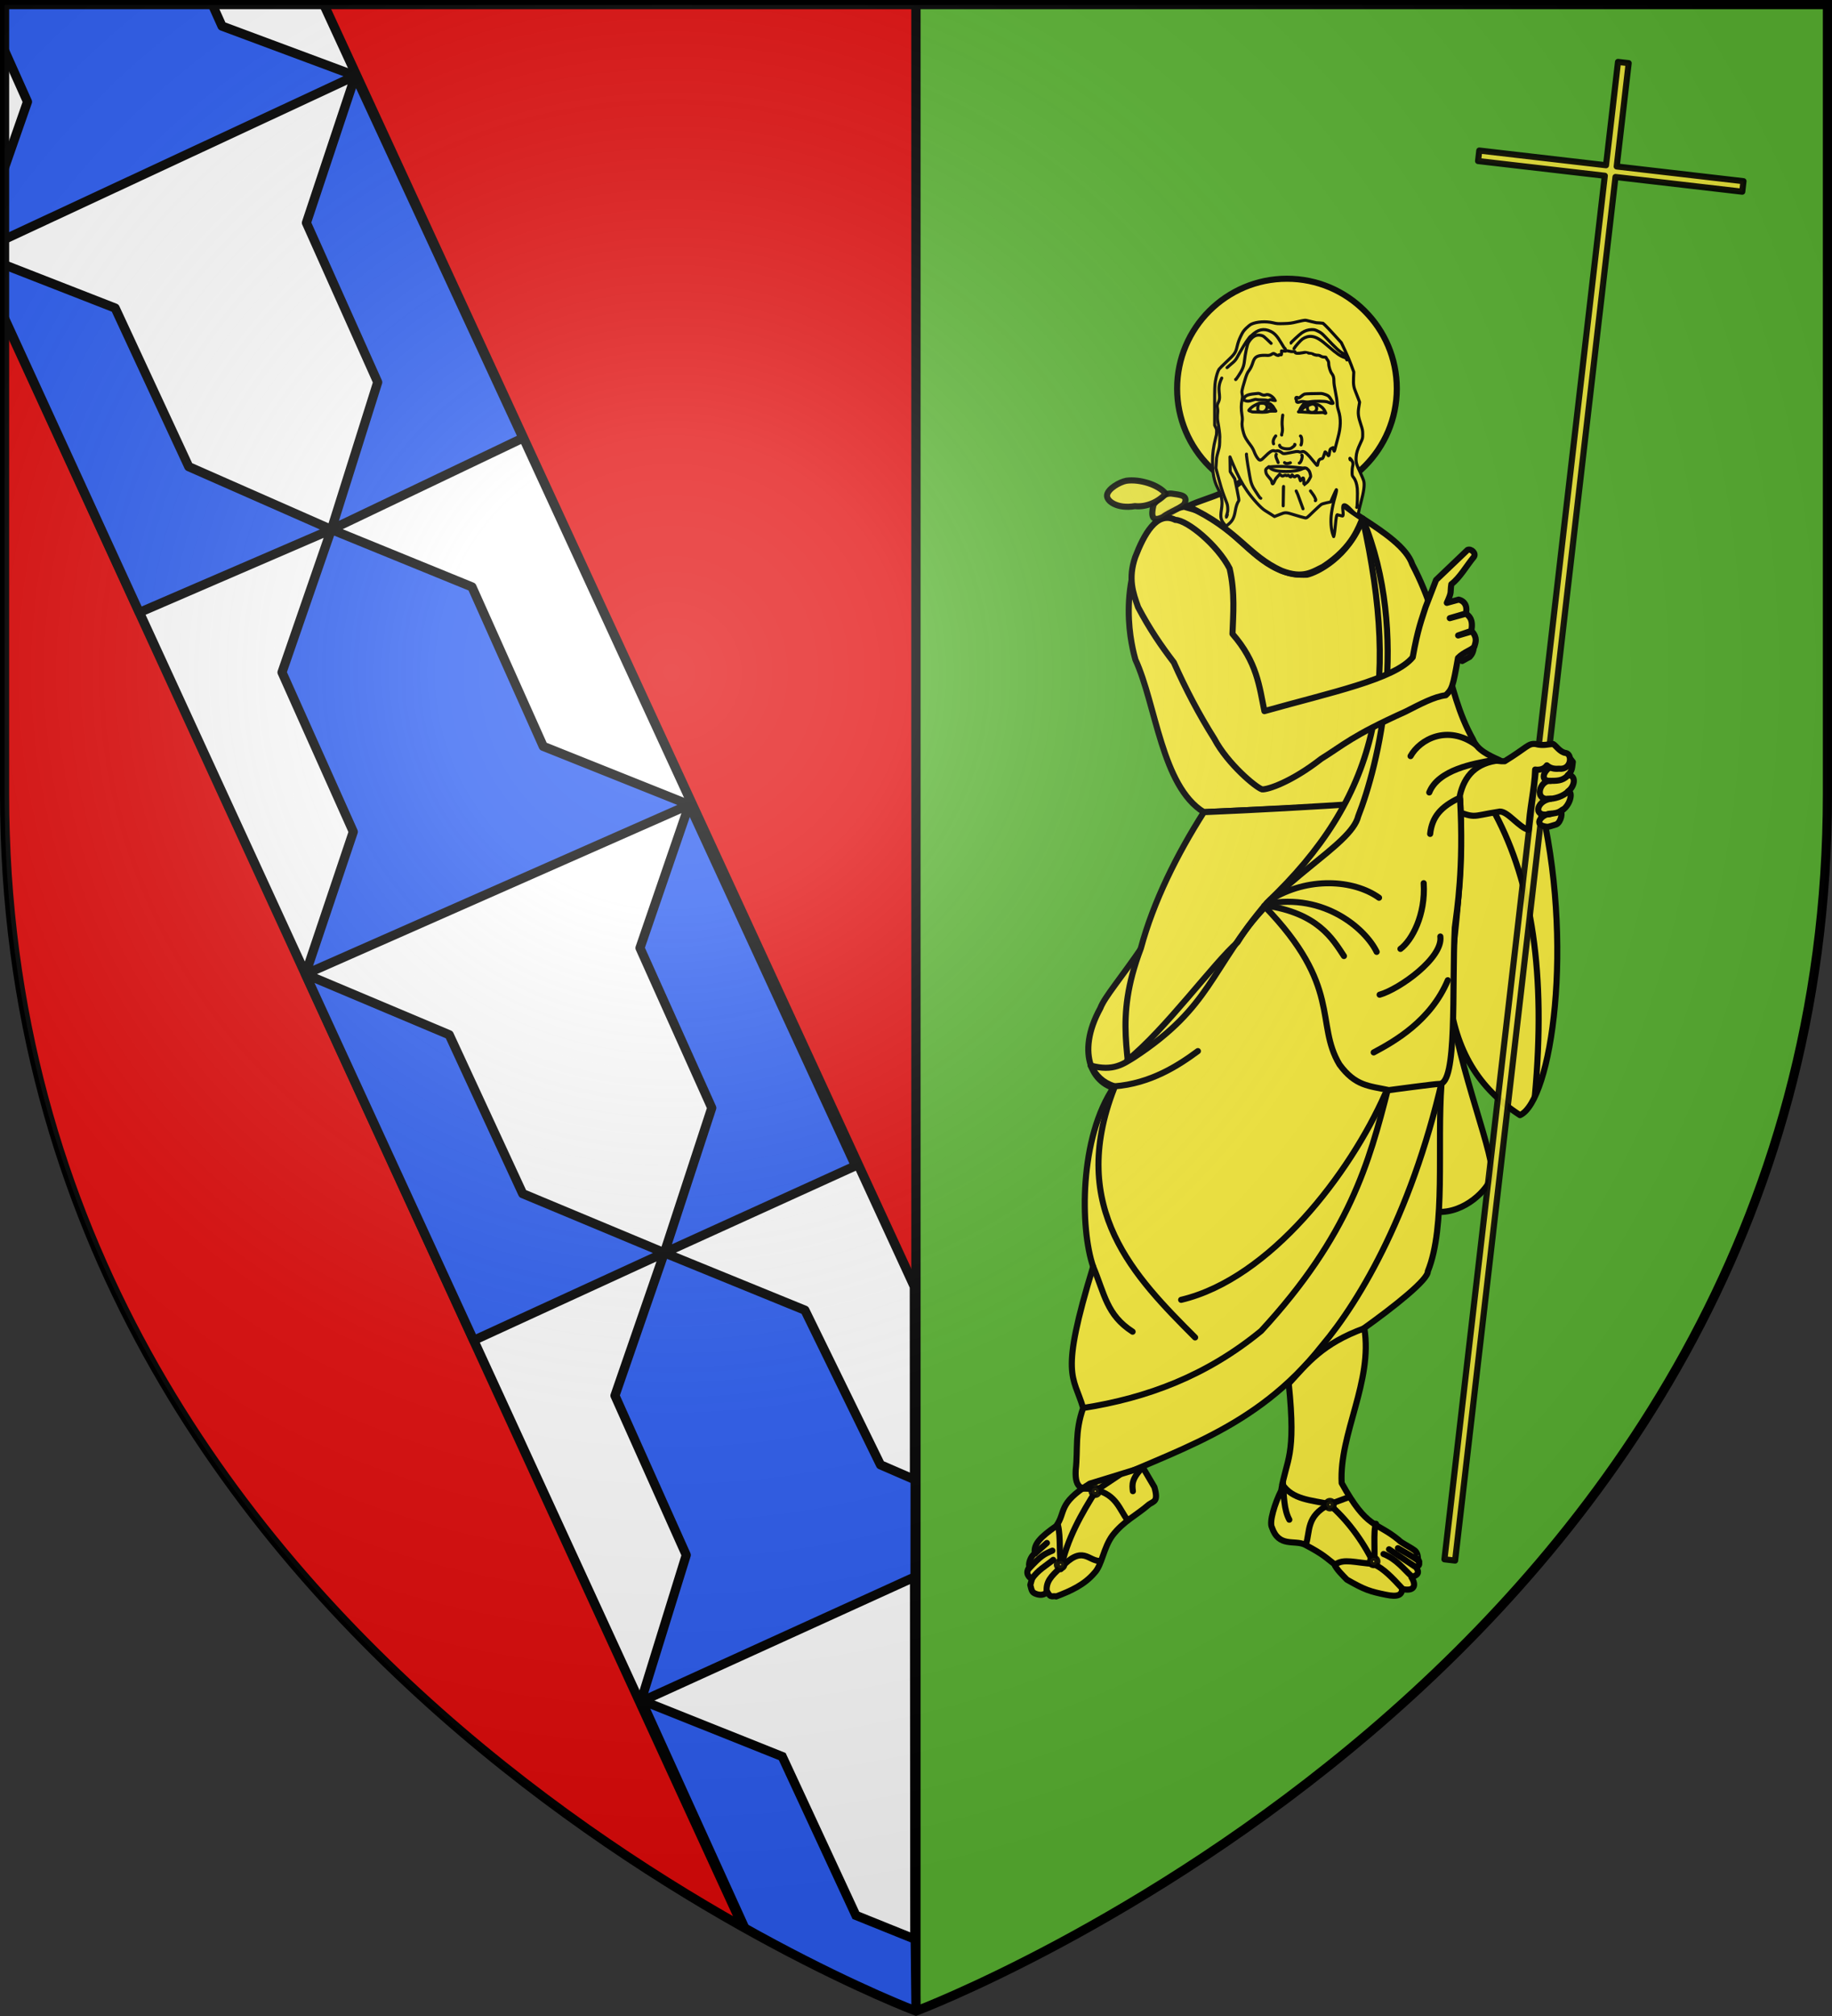
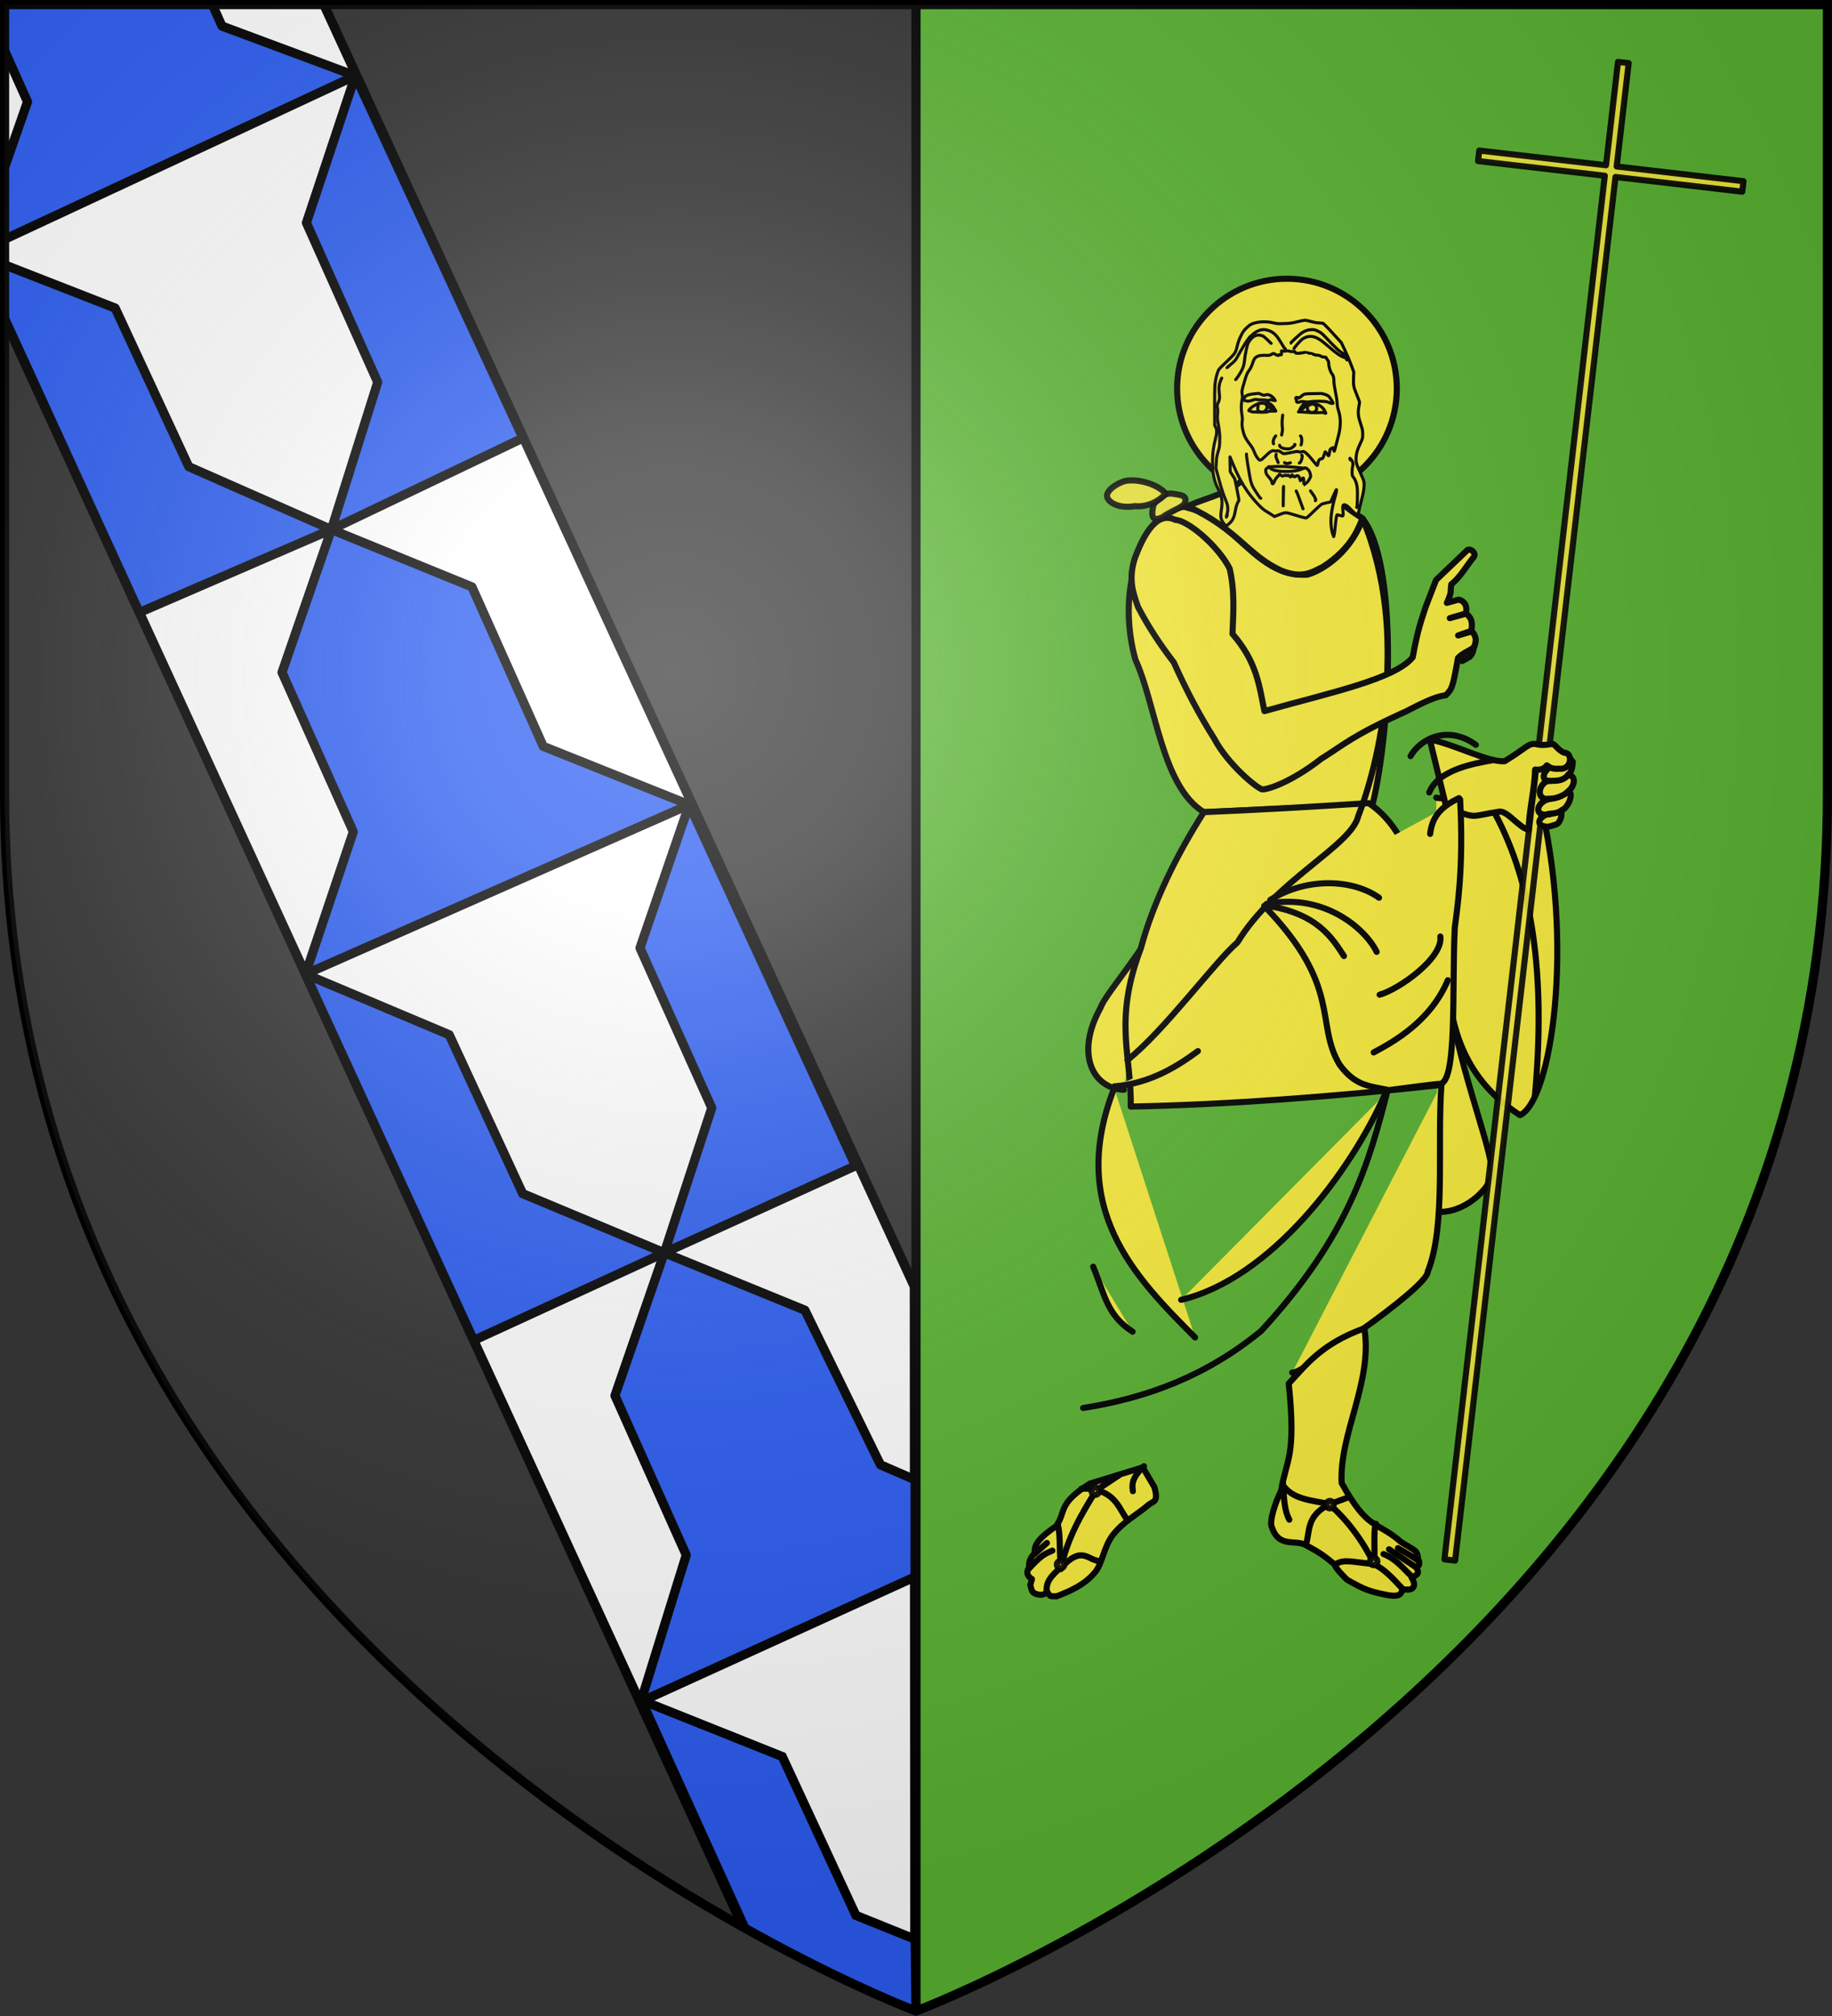
<svg xmlns="http://www.w3.org/2000/svg" xmlns:ns1="http://sodipodi.sourceforge.net/DTD/sodipodi-0.dtd" xmlns:ns2="http://www.inkscape.org/namespaces/inkscape" xmlns:xlink="http://www.w3.org/1999/xlink" id="svg27" version="1.1" viewBox="-300 -300 600 660" height="660" width="600" ns1:docname="Blason ville fr Franqueville (Aisne).svg" ns2:version="0.92.4 (5da689c313, 2019-01-14)">
  <rect x="-300" y="-300" width="600" height="660" fill="#333333" stroke="none" />
  <ns1:namedview pagecolor="#ffffff" bordercolor="#666666" borderopacity="1" objecttolerance="10" gridtolerance="10" guidetolerance="10" ns2:pageopacity="0" ns2:pageshadow="2" ns2:window-width="1920" ns2:window-height="1017" id="namedview126" showgrid="false" ns2:zoom="0.35757576" ns2:cx="803.52691" ns2:cy="24.703476" ns2:window-x="-8" ns2:window-y="-8" ns2:window-maximized="1" ns2:current-layer="svg27" />
  <defs id="defs13">
    <radialGradient r="405" cy="-80" cx="-80" gradientUnits="userSpaceOnUse" id="Gradient1">
      <stop id="stop2" offset="0" stop-opacity="0.31" stop-color="#fff" />
      <stop id="stop4" offset="0.19" stop-opacity="0.25" stop-color="#fff" />
      <stop id="stop6" offset="0.6" stop-opacity="0.125" stop-color="#6b6b6b" />
      <stop id="stop8" offset="1" stop-opacity="0.125" stop-color="#000" />
    </radialGradient>
    <clipPath id="shield_cut">
      <path d="M-298.5,-298.5 h597 v258.5 C 298.5,246.2 0,358.39 0,358.39 0,358.39 -298.5,246.2 -298.5,-40z" id="shield" />
    </clipPath>
    <clipPath id="clipPath5346" clipPathUnits="userSpaceOnUse">
      <use transform="matrix(0.914,-0.338,0.338,0.914,399.354,233.682)" xlink:href="#shield" style="fill:none;stroke:#000000;stroke-width:3" id="use5348" x="0" y="0" width="100%" height="100%" />
    </clipPath>
    <clipPath id="clipPath5350" clipPathUnits="userSpaceOnUse">
      <use transform="matrix(1.063,-0.393,0.426,1.154,473.704,282.09)" xlink:href="#shield" style="fill:none;stroke:#000000;stroke-width:3" id="use5352" x="0" y="0" width="100%" height="100%" />
    </clipPath>
    <clipPath id="clipPath5372" clipPathUnits="userSpaceOnUse">
      <use xlink:href="#shield" style="fill:none;stroke:#000000;stroke-width:3" id="use5374" x="0" y="0" width="100%" height="100%" />
    </clipPath>
  </defs>
  <g style="stroke:#000000;stroke-width:3" clip-path="url(#shield_cut)" id="layer4">
-     <rect style="fill:#e20909" id="rect15" height="660" width="300" y="-300" x="-300" />
    <rect style="fill:#5ab532" x="0" id="rect17" height="660" width="300" y="-300" />
  </g>
  <g id="layer3">
    <g style="fill:#fcef3c;stroke:#000000;stroke-width:5.478;stroke-linecap:round;stroke-linejoin:round;stroke-miterlimit:4;stroke-dasharray:none;stroke-opacity:1" transform="matrix(0.365,0,0,0.365,26.481,-316.116)" id="g5207">
      <g style="fill:#fcef3c;stroke:#000000;stroke-width:6.703;stroke-linecap:round;stroke-linejoin:round;stroke-miterlimit:4;stroke-dasharray:none;stroke-opacity:1" transform="matrix(0.831,0.133,0.125,-0.784,396.168,830.382)" id="g4169" />
      <g style="fill:#fcef3c;stroke:#000000;stroke-width:4.413;stroke-linecap:round;stroke-linejoin:round;stroke-miterlimit:4;stroke-dasharray:none;stroke-opacity:1" id="g4998" transform="matrix(1.241,0,0,1.241,-54.694,-69.484)">
        <path id="path7218" d="m 362.549,967.467 c 20.122,0.992 36.673,-16.388 39.134,-25.342 3.824,-12.593 -23.486,-75.94 -30.533,-130.462 4.559,39.032 21.169,66.505 51.175,85.88 22.631,-10.153 39.947,-124.151 13.988,-228.569 -0.383,-1.54 -74.154,0.627 -74.556,-0.914" style="fill:#fcef3c;stroke:#000000;stroke-width:4.413;stroke-linecap:round;stroke-linejoin:round;stroke-miterlimit:4;stroke-dasharray:none;stroke-opacity:1" ns2:connector-curvature="0" />
        <path id="path7220" d="m 404.541,680.097 c 26.338,49.714 36.676,114.881 28.55,203.358" style="fill:none;stroke:#000000;stroke-width:4.413;stroke-linecap:round;stroke-linejoin:round;stroke-miterlimit:4;stroke-dasharray:none;stroke-opacity:1" ns2:connector-curvature="0" />
        <path id="rect4797" d="m 493.19,136.314 -8.66,74.686 -91.649,-10.628 -0.881,7.595 91.649,10.628 -115.957,999.984 7.716,0.895 115.957,-999.984 91.67,10.63 0.881,-7.595 -91.67,-10.63 8.66,-74.686 z" style="opacity:0.92;fill:#fcef3c;fill-opacity:1;fill-rule:nonzero;stroke:#000000;stroke-width:4.413;stroke-linecap:round;stroke-linejoin:round;stroke-miterlimit:4;stroke-dasharray:none;stroke-opacity:1" ns2:connector-curvature="0" />
        <path id="path4177" style="display:inline;fill:#fcef3c;fill-opacity:1;fill-rule:evenodd;stroke:#000000;stroke-width:4.413;stroke-linecap:round;stroke-linejoin:round;stroke-miterlimit:4;stroke-dasharray:none;stroke-opacity:1" d="m 451.71,635.789 c 3.53,1.056 5.328,1.692 8.815,6.473 -0.522,3.256 -0.151,6.655 -3.588,9.444 6.45,0.169 5.002,8.375 0.047,11.893 3.895,-0.6 2.209,10.678 -5.778,14.675 2.276,-0.697 1.031,7.471 -2.611,9.121 -2.47,0.658 -4.093,1.437 -6.354,1.795 -11.859,-1.095 -3.505,-9.834 2.765,-9.546 -13.355,3.832 -11.71,-8.827 -0.695,-10.729 -12.618,1.757 -7.609,-13.753 0.231,-13.008 -9.563,0.673 -3.814,-10.447 3.057,-11.005 l 4.058,-2.296 z" ns2:connector-curvature="0" />
        <path id="path4183" style="fill:#fcef3c;stroke:#000000;stroke-width:4.413;stroke-linecap:round;stroke-linejoin:round;stroke-miterlimit:4;stroke-dasharray:none;stroke-opacity:1" d="m 456.89,652.146 c -4.283,4.112 -8.191,3.706 -13.159,3.804" ns2:connector-curvature="0" />
        <path id="path4185" style="fill:#fcef3c;stroke:#000000;stroke-width:4.413;stroke-linecap:round;stroke-linejoin:round;stroke-miterlimit:4;stroke-dasharray:none;stroke-opacity:1" d="m 457.767,663.091 c -4.255,4.197 -10.697,6.065 -15.392,5.838" ns2:connector-curvature="0" />
        <path id="path4187" style="fill:#fcef3c;stroke:#000000;stroke-width:4.413;stroke-linecap:round;stroke-linejoin:round;stroke-miterlimit:4;stroke-dasharray:none;stroke-opacity:1" d="m 453.097,676.748 c -3.85,2.977 -5.801,2.324 -10.454,3.4" ns2:connector-curvature="0" />
        <path id="path6326" d="m 333.253,372.444 c 0,43.863 -35.558,79.421 -79.421,79.421 -43.863,0 -79.421,-35.558 -79.421,-79.421 0,-43.863 35.558,-79.421 79.421,-79.421 43.863,0 79.421,35.558 79.421,79.421 z" style="fill:#fcef3c;stroke:#000000;stroke-width:4.413;stroke-linecap:round;stroke-linejoin:round;stroke-miterlimit:4;stroke-dasharray:none;stroke-opacity:1" ns2:connector-curvature="0" />
        <path id="path6674" d="m 179.358,457.788 c 9.318,2.845 17.705,3.885 30.509,16.025 17.775,14.261 32.366,34.464 58.51,33.104 7.14,-1.627 29.703,-12.484 40.223,-40.339 25.201,31.453 21.053,149.174 7.138,206.406 l -122.009,5.564 c -30.537,-18.724 -34.557,-77.971 -49.476,-110.201 -1.851,-6.946 -15.929,-55.207 14.71,-99.597 4.987,-5.879 11.819,-9.269 20.395,-10.962 z" style="fill:#fcef3c;stroke:#000000;stroke-width:4.413;stroke-linecap:round;stroke-linejoin:round;stroke-miterlimit:4;stroke-dasharray:none;stroke-opacity:1" ns2:connector-curvature="0" />
        <path id="path7228" d="m 150.507,774.022 c -16.764,24.701 -28.54,38.051 -31.625,46.221 -18.039,32.744 -5.864,57.855 17.029,58.993" style="fill:#fcef3c;stroke:#000000;stroke-width:4.413;stroke-linecap:round;stroke-linejoin:round;stroke-miterlimit:4;stroke-dasharray:none;stroke-opacity:1" ns2:connector-curvature="0" />
        <path id="path7198" d="m 257.618,1083.579 c 1.979,4.053 98.873,-61.584 98.05,-73.108 13.261,-32.7 6.594,-90.309 9.891,-135.464" style="fill:#fcef3c;stroke:#000000;stroke-width:4.413;stroke-linecap:round;stroke-linejoin:round;stroke-miterlimit:4;stroke-dasharray:none;stroke-opacity:1" ns2:connector-curvature="0" />
        <path id="path7184" d="m 193.729,678.548 c -19.453,30.595 -36.379,64.388 -45.551,98.41 -20.136,53.035 -6.533,77.658 -7.311,114.392 71.292,-1.433 146.176,-7.178 223.193,-15.482 -0.359,-27.621 -1.391,-58.384 -5.161,-101.92 -7.762,-43.233 -17.9,-83.562 -46.015,-101.921 -42.213,2.746 -80.243,4.875 -119.156,6.521 z" style="fill:#fcef3c;stroke:#000000;stroke-width:4.413;stroke-linecap:round;stroke-linejoin:round;stroke-miterlimit:4;stroke-dasharray:none;stroke-opacity:1" ns2:connector-curvature="0" />
        <path id="path4179" style="display:inline;fill:#fcef3c;fill-opacity:1;fill-rule:evenodd;stroke:#000000;stroke-width:4.413;stroke-linecap:round;stroke-linejoin:round;stroke-miterlimit:4;stroke-dasharray:none;stroke-opacity:1" d="m 455.391,635.792 c 5.022,0.806 4.266,12.455 -4.97,11.358 -3.17,0.258 -6.018,-0.154 -8.674,-2.432 -1.919,2.752 -5.176,3.478 -8.475,3.055 -0.406,14.383 -4.46,29.638 -4.696,43.566 -6.919,-1.598 -14.928,-13.317 -20.797,-13.21 -23.578,3.626 -14.931,5.452 -38.664,-2.745 l -12.006,-49.317 c 18.549,3.575 41.76,16.508 54.156,15.676 16.272,-9.993 16.919,-12.982 22.232,-12.459 5.787,1.569 8.871,0.087 12.809,0.048 2.014,1.091 4.89,5.94 9.085,6.46 z" ns2:connector-curvature="0" />
-         <path id="path7186" d="m 111.833,861.676 c 4.329,7.569 8.349,12.007 17.202,15.052 -25.572,36.925 -24.798,102.954 -15.334,130.334 -24.442,79.803 -14.239,78.338 -7.237,102.142 -6.193,17.574 -3.646,29.557 -5.382,44.903 -0.808,14.516 5.834,14.134 12.901,12.901 57.168,-27.015 116.758,-41.396 165.137,-102.781 27.838,-32.886 66.995,-99.138 89.019,-201.261 0.005,-69.984 15.156,-118.286 10.751,-196.53 3.236,-14.295 11.831,-23.678 28.813,-25.373 -8.2,-3.687 -16.333,-7.425 -19.352,-15.052 -20.878,-37.275 -19.211,-79.703 -43.865,-126.433 -4.009,-12.157 -20.635,-23.39 -35.968,-33.283 27.826,124.8 10.673,201.893 -69.044,277.63 -41.783,49.052 -40.302,75.156 -96.124,111.809 -7.434,4.482 -14.956,10.558 -31.518,5.941 z" style="fill:#fcef3c;stroke:#000000;stroke-width:4.413;stroke-linecap:round;stroke-linejoin:round;stroke-miterlimit:4;stroke-dasharray:none;stroke-opacity:1" ns2:connector-curvature="0" />
        <path id="path7190" d="m 113.701,1007.062 c 8.334,19.836 9.678,34.863 28.53,46.992" style="fill:#fcef3c;stroke:#000000;stroke-width:4.413;stroke-linecap:round;stroke-linejoin:round;stroke-miterlimit:4;stroke-dasharray:none;stroke-opacity:1" ns2:connector-curvature="0" />
        <path id="path7192" d="m 128.93,878.018 c -34.078,87.103 15.206,136.81 58.486,180.189" style="fill:#fcef3c;stroke:#000000;stroke-width:4.413;stroke-linecap:round;stroke-linejoin:round;stroke-miterlimit:4;stroke-dasharray:none;stroke-opacity:1" ns2:connector-curvature="0" />
        <path id="path7194" d="M 177.317,1031.022 C 241.875,1015.706 299.579,939.223 324.741,882.418" style="fill:#fcef3c;stroke:#000000;stroke-width:4.413;stroke-linecap:round;stroke-linejoin:round;stroke-miterlimit:4;stroke-dasharray:none;stroke-opacity:1" ns2:connector-curvature="0" />
        <path id="path7196" d="m 326.794,878.878 c -13.483,52.516 -27.679,105.269 -91.599,174.598 -39.521,32.459 -82.343,48.447 -128.731,55.728" style="fill:none;stroke:#000000;stroke-width:4.413;stroke-linecap:round;stroke-linejoin:round;stroke-miterlimit:4;stroke-dasharray:none;stroke-opacity:1" ns2:connector-curvature="0" />
        <path id="path7200" d="m 390.407,629.898 c -20.534,-14.849 -40.437,-4.005 -47.211,8.155" style="fill:none;stroke:#000000;stroke-width:4.413;stroke-linecap:round;stroke-linejoin:round;stroke-miterlimit:4;stroke-dasharray:none;stroke-opacity:1" ns2:connector-curvature="0" />
        <path id="path7202" d="m 402.678,640.959 c -13.581,2.467 -39.392,6.792 -45.959,23.357" style="fill:none;stroke:#000000;stroke-width:4.413;stroke-linecap:round;stroke-linejoin:round;stroke-miterlimit:4;stroke-dasharray:none;stroke-opacity:1" ns2:connector-curvature="0" />
        <path id="path7226" d="m 237.356,746.34 c 56.661,58.354 36.574,84.751 54.481,114.636 11.468,15.634 21.222,15.375 35.7,18.48 0,0 34.235,-4.585 36.383,-4.494 13.298,0.567 9.037,-68.471 11.262,-112.881 1.576,-13.06 6.599,-42.736 3.843,-92.724" style="fill:#fcef3c;stroke:#000000;stroke-width:4.413;stroke-linecap:round;stroke-linejoin:round;stroke-miterlimit:4;stroke-dasharray:none;stroke-opacity:1" ns2:connector-curvature="0" />
        <path id="path7204" d="m 378.208,668.408 c -13.016,6.233 -19.464,13.473 -20.851,25.876" style="fill:#fcef3c;stroke:#000000;stroke-width:4.413;stroke-linecap:round;stroke-linejoin:round;stroke-miterlimit:4;stroke-dasharray:none;stroke-opacity:1" ns2:connector-curvature="0" />
        <path id="path7206" d="m 241.746,741.969 c 27.419,-16.981 60.363,-14.62 78.658,-1.565" style="fill:none;stroke:#000000;stroke-width:4.413;stroke-linecap:round;stroke-linejoin:round;stroke-miterlimit:4;stroke-dasharray:none;stroke-opacity:1" ns2:connector-curvature="0" />
        <path id="path7188" d="m 308.6,466.578 c 34.889,83.925 11.015,178.762 -3.247,214.91 -5.036,21.477 -60.056,46.469 -87.299,91.169 -16.51,14.263 -52.999,64.045 -79.562,85.07" style="fill:none;stroke:#000000;stroke-width:4.413;stroke-linecap:round;stroke-linejoin:round;stroke-miterlimit:4;stroke-dasharray:none;stroke-opacity:1" ns2:connector-curvature="0" />
        <path id="path7208" d="m 239.068,744.863 c 42.056,-8.198 71.904,18.563 79.616,34.675" style="fill:none;stroke:#000000;stroke-width:4.413;stroke-linecap:round;stroke-linejoin:round;stroke-miterlimit:4;stroke-dasharray:none;stroke-opacity:1" ns2:connector-curvature="0" />
        <path id="path7210" d="m 238.01,745.996 c 38.111,5.427 48.832,24.136 57.022,36.553" style="fill:none;stroke:#000000;stroke-width:4.413;stroke-linecap:round;stroke-linejoin:round;stroke-miterlimit:4;stroke-dasharray:none;stroke-opacity:1" ns2:connector-curvature="0" />
-         <path id="path7212" d="m 352.688,729.899 c 1.495,22.877 -8.566,41.412 -16.802,47.488" style="fill:#fcef3c;stroke:#000000;stroke-width:4.413;stroke-linecap:round;stroke-linejoin:round;stroke-miterlimit:4;stroke-dasharray:none;stroke-opacity:1" ns2:connector-curvature="0" />
        <path id="path7214" d="m 364.729,768.438 c 2.094,15.442 -29.641,38.031 -43.895,42.063" style="fill:#fcef3c;stroke:#000000;stroke-width:4.413;stroke-linecap:round;stroke-linejoin:round;stroke-miterlimit:4;stroke-dasharray:none;stroke-opacity:1" ns2:connector-curvature="0" />
        <path id="path7216" d="m 370.129,800.04 c -12.327,29.242 -38.342,44.057 -53.595,52.176" style="fill:#fcef3c;stroke:#000000;stroke-width:4.413;stroke-linecap:round;stroke-linejoin:round;stroke-miterlimit:4;stroke-dasharray:none;stroke-opacity:1" ns2:connector-curvature="0" />
        <path id="path7232" d="m 129.035,876.728 c 26.214,-1.999 46.325,-15.072 60.396,-25.468" style="fill:#fcef3c;stroke:#000000;stroke-width:4.413;stroke-linecap:round;stroke-linejoin:round;stroke-miterlimit:4;stroke-dasharray:none;stroke-opacity:1" ns2:connector-curvature="0" />
        <path id="path7252" d="m 389.044,559.06 c -0.489,3.485 -1.334,5.415 -3.12,7.273 l -5.421,2.975 c -3.478,-1.372 -3.111,-3.495 -2.147,-6.137" style="fill:#fcef3c;stroke:#000000;stroke-width:4.413;stroke-linecap:round;stroke-linejoin:round;stroke-miterlimit:4;stroke-dasharray:none;stroke-opacity:1" ns2:connector-curvature="0" />
        <path id="path4779" d="m 173.08,467.315 c -13.497,-6.641 -22.703,10.676 -28.956,26.888 -5.36,15.629 -1.548,25.977 2.068,36.195 8.425,15.94 16.507,27.71 25.849,39.981 8.531,19.135 18.259,37.703 29.293,55.169 9.533,18.052 30.03,35.175 34.482,36.518 3.962,0.395 21.459,-5.407 42.746,-22.05 16.103,-9.964 21.946,-16.508 61.014,-34.127 11.25,-5.693 20.568,-10.74 29.052,-11.822 4.516,-4.322 5.149,-5.76 8.865,-26.956 4.293,-4.504 10.521,-5.851 11.91,-8.442 0.769,-2.713 2.309,-6.099 -1.823,-10.765 l -9.986,2.934 9.59,-3.33 c 1.371,-8.625 -1.517,-10.192 -3.69,-12.451 l -11.927,3.303 11.576,-3.399 c 1.18,-3.969 0.056,-8.781 -5.171,-10.004 l -8.542,2.337 c 3.923,-8.806 2.234,-6.668 3.248,-13.485 6.212,-4.708 10.794,-13.066 16.191,-19.599 2.126,-2.641 -1.88,-6.364 -4.487,-5.171 l -22.733,21.712 -7.594,19.644 c -2.799,9.006 -5.59,15.476 -9.289,36.186 -12.728,15.858 -59.89,25.621 -107.232,38.965 -3.689,-17.845 -5.292,-35.416 -23.093,-55.839 0.473,-13.961 1.97,-29.666 -2.064,-47.233 -8.587,-16.733 -30.377,-34.916 -39.297,-35.161 z" style="fill:#fcef3c;stroke:#000000;stroke-width:4.413;stroke-linecap:round;stroke-linejoin:round;stroke-miterlimit:4;stroke-dasharray:none;stroke-opacity:1" ns2:connector-curvature="0" />
        <path id="path7254" d="m 231.571,427.613 c -14.812,21.177 -32.767,21.922 -49.616,29.854 36.481,16.648 43.663,35.766 68.117,46.673 15.322,5.924 22.082,0.839 29.854,-2.943 22.151,-14.365 25.924,-29.704 28.592,-34.9 -9.688,-6.526 -20.305,-12.956 -27.751,-27.331 -13.876,0.155 -30.274,-8.55 -49.196,-11.353 z" style="fill:#fcef3c;stroke:#000000;stroke-width:4.413;stroke-linecap:round;stroke-linejoin:round;stroke-miterlimit:4;stroke-dasharray:none;stroke-opacity:1" ns2:connector-curvature="0" />
        <path id="path7256" d="m 255.118,1091.545 c 5.522,53.582 -1.824,54.437 -5.466,77.368 -4.712,9.416 -8.716,22.658 -6.728,26.49 5.038,14.924 16.258,8.83 23.967,12.614 13.631,7.109 15.735,9.895 21.024,13.876 1.806,4.08 6.371,8.346 9.25,11.353 13.005,7.454 16.749,8.584 28.172,10.932 8.767,1.817 11.616,0.161 11.773,-4.205 8.531,2.036 10.675,-2.262 6.728,-8.409 4.415,-1.722 6.267,-2.749 3.185,-7.692 3.027,-0.499 2.837,-1.777 1.587,-5.689 -0.166,0 0.217,-4.295 -2.666,-6.208 -3.751,-2.714 -9.292,-5.153 -11.301,-7.367 -16.655,-13.735 -22.558,-7.344 -41.263,-41.161 -1.877,-35.6 22.698,-73.303 16.399,-111.847 -30.435,11.025 -41.512,25.679 -54.662,39.945 z" style="fill:#fcef3c;stroke:#000000;stroke-width:4.413;stroke-linecap:round;stroke-linejoin:round;stroke-miterlimit:4;stroke-dasharray:none;stroke-opacity:1" ns2:connector-curvature="0" />
        <path id="path7258" d="m 149.578,1152.093 8.41,14.296 c 3.03,10.664 -0.399,10.024 -3.971,12.568 -9.373,8.107 -18.056,11.802 -26.251,22.265 -6.748,9.087 -7.577,21.471 -13.175,27.227 -7.275,8.582 -17.284,13.063 -27.663,16.989 -2.304,-0.908 -3.763,1.751 -6.445,-3.45 -2.071,2.66 -5.505,2.723 -8.692,1.347 -2.171,-1.015 -2.498,-1.864 -3.526,-6.235 l 1.192,-4.263 c -1.747,-0.916 -5.476,-4.08 -1.726,-8.671 -1.203,-1.635 0.579,-7.796 3.826,-9.797 -1.173,-6.71 4.212,-11.978 15.371,-19.809 7.399,-10.145 0.682,-15.966 24.388,-30.695 z" style="fill:#fcef3c;stroke:#000000;stroke-width:4.413;stroke-linecap:round;stroke-linejoin:round;stroke-miterlimit:4;stroke-dasharray:none;stroke-opacity:1" ns2:connector-curvature="0" />
        <path id="path3960" d="m 117.362,1167.815 15.508,-10.339" style="fill:#fcef3c;stroke:#000000;stroke-width:4.413;stroke-linecap:round;stroke-linejoin:round;stroke-miterlimit:4;stroke-dasharray:none;stroke-opacity:1" ns2:connector-curvature="0" />
        <path id="path7260" d="m 250.913,1163.446 c 0.728,9.373 0.704,19.247 4.625,26.49" style="fill:#fcef3c;stroke:#000000;stroke-width:4.413;stroke-linecap:round;stroke-linejoin:round;stroke-miterlimit:4;stroke-dasharray:none;stroke-opacity:1" ns2:connector-curvature="0" />
        <path id="path7262" d="m 316.928,1222.313 c 6.587,2.735 13.175,9.69 19.762,16.819" style="fill:#fcef3c;stroke:#000000;stroke-width:4.413;stroke-linecap:round;stroke-linejoin:round;stroke-miterlimit:4;stroke-dasharray:none;stroke-opacity:1" ns2:connector-curvature="0" />
        <path id="path7264" d="m 323.656,1214.744 c 9.427,3.76 14.254,10.587 20.603,16.399" style="fill:#fcef3c;stroke:#000000;stroke-width:4.413;stroke-linecap:round;stroke-linejoin:round;stroke-miterlimit:4;stroke-dasharray:none;stroke-opacity:1" ns2:connector-curvature="0" />
        <path id="path7266" d="m 327.623,1211.317 18.921,12.614" style="fill:#fcef3c;stroke:#000000;stroke-width:4.413;stroke-linecap:round;stroke-linejoin:round;stroke-miterlimit:4;stroke-dasharray:none;stroke-opacity:1" ns2:connector-curvature="0" />
        <path id="path7268" d="m 298.848,1173.538 -14.717,5.466 c -16.482,8.414 -13.515,19.213 -16.515,28.664" style="fill:#fcef3c;stroke:#000000;stroke-width:4.413;stroke-linecap:round;stroke-linejoin:round;stroke-miterlimit:4;stroke-dasharray:none;stroke-opacity:1" ns2:connector-curvature="0" />
        <path id="path7270" d="m 318.189,1192.88 c -2.208,5.115 -0.298,21.81 -1.449,29.039 -13.777,-0.851 -21.685,-4.097 -27.984,0.394" style="fill:#fcef3c;stroke:#000000;stroke-width:4.413;stroke-linecap:round;stroke-linejoin:round;stroke-miterlimit:4;stroke-dasharray:none;stroke-opacity:1" ns2:connector-curvature="0" />
        <path id="path7272" d="m 316.65,1221.686 c -8.522,-17.631 -20.326,-32.635 -32.099,-42.682" style="fill:#fcef3c;stroke:#000000;stroke-width:4.413;stroke-linecap:round;stroke-linejoin:round;stroke-miterlimit:4;stroke-dasharray:none;stroke-opacity:1" ns2:connector-curvature="0" />
        <path id="path7274" d="m 284.131,1178.583 c -12.451,-2.784 -26.466,-3.067 -33.638,-14.296" style="fill:#fcef3c;stroke:#000000;stroke-width:4.413;stroke-linecap:round;stroke-linejoin:round;stroke-miterlimit:4;stroke-dasharray:none;stroke-opacity:1" ns2:connector-curvature="0" />
        <path id="path7276" d="m 116.361,1168.071 c -11.126,17.578 -21.569,35.61 -26.07,57.605" style="fill:#fcef3c;stroke:#000000;stroke-width:4.413;stroke-linecap:round;stroke-linejoin:round;stroke-miterlimit:4;stroke-dasharray:none;stroke-opacity:1" ns2:connector-curvature="0" />
        <path id="path7278" d="m 118.884,1219.79 c -8.932,0.261 -12.519,-12.174 -28.592,5.046" style="fill:#fcef3c;stroke:#000000;stroke-width:4.413;stroke-linecap:round;stroke-linejoin:round;stroke-miterlimit:4;stroke-dasharray:none;stroke-opacity:1" ns2:connector-curvature="0" />
        <path id="path7280" d="m 88.279,1194.043 c 2.093,8.55 0.595,20.981 2.433,29.951" style="fill:#fcef3c;stroke:#000000;stroke-width:4.413;stroke-linecap:round;stroke-linejoin:round;stroke-miterlimit:4;stroke-dasharray:none;stroke-opacity:1" ns2:connector-curvature="0" />
        <path id="path7282" d="m 115.567,1168.398 c 15.081,3.544 17.155,14.345 23.08,21.958" style="fill:#fcef3c;stroke:#000000;stroke-width:4.413;stroke-linecap:round;stroke-linejoin:round;stroke-miterlimit:4;stroke-dasharray:none;stroke-opacity:1" ns2:connector-curvature="0" />
        <path id="path7284" d="m 142.43,1169.333 c -0.564,-4.593 -1.282,-9.117 7.989,-18.081" style="fill:#fcef3c;stroke:#000000;stroke-width:4.413;stroke-linecap:round;stroke-linejoin:round;stroke-miterlimit:4;stroke-dasharray:none;stroke-opacity:1" ns2:connector-curvature="0" />
        <path id="path7286" d="m 90.197,1224.462 c -7.257,6.576 -10.425,10.269 -10.138,16.974" style="fill:#fcef3c;stroke:#000000;stroke-width:4.413;stroke-linecap:round;stroke-linejoin:round;stroke-miterlimit:4;stroke-dasharray:none;stroke-opacity:1" ns2:connector-curvature="0" />
-         <path id="path7288" d="m 84.825,1218.949 c -4.959,4.087 -11.404,7.541 -15.466,13.871" style="fill:#fcef3c;stroke:#000000;stroke-width:4.413;stroke-linecap:round;stroke-linejoin:round;stroke-miterlimit:4;stroke-dasharray:none;stroke-opacity:1" ns2:connector-curvature="0" />
        <path id="path7290" d="m 84.22,1212.31 c -6.015,2.533 -8.203,3.445 -17.461,13.559" style="fill:#fcef3c;stroke:#000000;stroke-width:4.413;stroke-linecap:round;stroke-linejoin:round;stroke-miterlimit:4;stroke-dasharray:none;stroke-opacity:1" ns2:connector-curvature="0" />
        <path id="path3923" d="m 116.449,1168.727 c -4.244,-1.494 -7.764,-1.236 -11.251,-1.216" style="fill:#fcef3c;stroke:#000000;stroke-width:4.413;stroke-linecap:round;stroke-linejoin:round;stroke-miterlimit:4;stroke-dasharray:none;stroke-opacity:1" ns2:connector-curvature="0" />
        <path id="path3925" d="m 92.834,1222.398 c 0,1.485 -1.204,2.688 -2.688,2.688 -1.485,0 -2.688,-1.204 -2.688,-2.688 0,-1.485 1.204,-2.688 2.688,-2.688 1.485,0 2.688,1.204 2.688,2.688 z" style="opacity:0.92;fill:#fcef3c;fill-opacity:1;fill-rule:nonzero;stroke:#000000;stroke-width:4.413;stroke-linecap:round;stroke-linejoin:round;stroke-miterlimit:4;stroke-dasharray:none;stroke-opacity:1" ns2:connector-curvature="0" />
        <path id="path3925-1" d="m 117.921,1169.335 c 0,1.485 -1.204,2.688 -2.688,2.688 -1.485,0 -2.688,-1.204 -2.688,-2.688 0,-1.485 1.204,-2.688 2.688,-2.688 1.485,0 2.688,1.204 2.688,2.688 z" style="opacity:0.92;fill:#fcef3c;fill-opacity:1;fill-rule:nonzero;stroke:#000000;stroke-width:4.413;stroke-linecap:round;stroke-linejoin:round;stroke-miterlimit:4;stroke-dasharray:none;stroke-opacity:1" ns2:connector-curvature="0" />
        <path id="path3925-7" d="m 287.602,1179.066 c 0,1.485 -1.204,2.688 -2.688,2.688 -1.485,0 -2.688,-1.204 -2.688,-2.688 0,-1.485 1.204,-2.688 2.688,-2.688 1.485,0 2.688,1.204 2.688,2.688 z" style="opacity:0.92;fill:#fcef3c;fill-opacity:1;fill-rule:nonzero;stroke:#000000;stroke-width:4.413;stroke-linecap:round;stroke-linejoin:round;stroke-miterlimit:4;stroke-dasharray:none;stroke-opacity:1" ns2:connector-curvature="0" />
        <path id="path3925-4" d="m 319.227,1220.118 c 0,1.485 -1.204,2.688 -2.688,2.688 -1.485,0 -2.688,-1.204 -2.688,-2.688 0,-1.485 1.204,-2.688 2.688,-2.688 1.485,0 2.688,1.204 2.688,2.688 z" style="opacity:0.92;fill:#fcef3c;fill-opacity:1;fill-rule:nonzero;stroke:#000000;stroke-width:4.413;stroke-linecap:round;stroke-linejoin:round;stroke-miterlimit:4;stroke-dasharray:none;stroke-opacity:1" ns2:connector-curvature="0" />
        <path id="path3962" d="m 71.749,1214.34 8.514,-7.602" style="fill:#fcef3c;stroke:#000000;stroke-width:4.413;stroke-linecap:round;stroke-linejoin:round;stroke-miterlimit:4;stroke-dasharray:none;stroke-opacity:1" ns2:connector-curvature="0" />
        <path id="path7266-0" d="m 334.06,1210.49 c 4.451,2.728 9.552,5.296 15.322,9.495" style="fill:#fcef3c;stroke:#000000;stroke-width:4.413;stroke-linecap:round;stroke-linejoin:round;stroke-miterlimit:4;stroke-dasharray:none;stroke-opacity:1" ns2:connector-curvature="0" />
        <path id="path6333" d="m 287.183,335.229 c 0.243,-0.007 0.02,-0.235 -0.497,-0.507 -1.329,-0.7 -2.863,-1.042 -4.845,-3.561 -2.492,-3.166 -3.396,-3.37 -5.606,-3.907 l -3.694,-0.598 c -2.598,0.399 -3.143,-0.339 -4.451,0.206 -2.441,1.016 -11.434,6.161 -11.192,6.403 0.074,0.074 1.064,-0.434 2.199,-1.129" style="fill:#fcef3c;fill-opacity:1;stroke:#000000;stroke-width:4.413;stroke-linecap:round;stroke-linejoin:round;stroke-miterlimit:4;stroke-dasharray:none;stroke-opacity:1" ns2:connector-curvature="0" />
        <path id="path6331" d="m 277.631,324.982 2.256,0.241 1.521,1.368 c 0.836,0.752 3.818,3.906 6.627,7.009 l 5.106,5.641 2.639,5.554 c 1.452,3.055 3.478,7.825 4.502,10.601 l 1.862,5.047 -0.178,4.383 c -0.195,4.787 0.092,6.568 1.654,10.293 0.442,1.054 1.238,3.086 1.769,4.517 l 0.966,2.6 -0.584,3.591 c -0.727,4.477 -0.465,6.709 1.476,12.533 1.202,3.609 1.344,4.346 1.348,7.007 0.006,2.931 -0.019,3.024 -1.609,6.418 -2.246,4.793 -2.952,7.082 -3.15,10.212 -0.231,3.652 0.175,5.174 2.91,10.92 1.27,2.669 2.471,5.618 2.668,6.554 0.604,2.868 -0.042,7.553 -2.087,15.116 -0.778,2.879 -1.5,5.955 -1.605,6.837 -0.337,2.849 -1.673,2.523 -5.354,-1.306 -2.777,-2.889 -3.91,-3.721 -5.064,-3.721 -1.092,0 -1.374,1.169 -1.019,4.216 0.336,2.884 0.234,3.924 -0.385,3.924 -0.211,0 -1.075,-0.21 -1.92,-0.466 -0.845,-0.256 -1.629,-0.468 -1.741,-0.47 -0.502,-0.008 -0.953,2.442 -1.403,7.62 -0.267,3.074 -0.654,6.169 -0.859,6.879 l -0.374,1.291 -0.367,-0.931 h -1.2e-4 c -1.551,-3.935 -2.031,-10.423 -1.193,-16.115 0.608,-4.126 1.373,-7.564 2.693,-12.1 0.857,-2.945 1.201,-5.186 0.721,-4.707 -0.112,0.112 -1.063,2.138 -2.113,4.502 l -1.91,4.298 -2.994,0.638 c -1.647,0.351 -3.374,0.889 -3.839,1.195 -0.465,0.307 -2.712,2.349 -4.994,4.539 -6.264,6.012 -5.375,5.449 -7.73,4.9 -1.104,-0.258 -3.991,-1.084 -6.416,-1.837 -6.64,-2.062 -6.587,-2.06 -10.944,-0.337 l -3.689,1.459 -2.552,-1.637 c -1.403,-0.9 -3.363,-2.125 -4.355,-2.723 -2.71,-1.632 -8.893,-8.395 -12.801,-14.001 -3.787,-5.434 -6.819,-11.144 -10.138,-19.097 l -2.352,-5.635 0.085,5.327 0.085,5.327 1.655,2.606 1.655,2.606 1.592,7.702 c 1.24,5.998 1.513,7.81 1.233,8.19 -1.06,1.436 -1.924,3.984 -2.479,7.305 -0.872,5.218 -2.155,7.532 -5.654,10.201 l -1.06,0.808 -0.92,-1.087 c -2.85,-3.367 -3.264,-5.228 -2.399,-10.792 0.996,-6.404 0.442,-9.615 -2.728,-15.81 -2.611,-5.102 -3.721,-10.832 -3.699,-19.097 0.015,-5.719 0.649,-10.605 2.175,-16.52 0.625,-2.423 0.783,-2.936 0.775,-4.285 l 0.032,-1.222 c 0.006,0.17 0.136,-0.967 -0.415,-2.084 l -1.001,-2.03 -0.017,-14.245 c -0.014,-12.427 0.057,-14.681 0.558,-17.66 0.621,-3.69 1.678,-7.171 2.602,-8.575 0.319,-0.484 2.675,-2.844 5.235,-5.245 6.182,-5.796 6.823,-6.72 7.883,-11.357 0.595,-2.602 1.33,-4.686 2.558,-7.245 1.461,-3.047 2.063,-3.93 3.957,-5.813 1.229,-1.221 2.885,-2.531 3.681,-2.912 3.829,-1.83 10.583,-2.271 15.704,-1.025 2.768,0.674 3.536,0.73 7.983,0.584 4.281,-0.141 5.508,-0.309 9.443,-1.293 2.488,-0.622 5.164,-1.124 5.948,-1.115 0.784,0.009 2.839,0.637 4.661,1.045 l 3.372,0.756 z" style="fill:#fcef3c;fill-opacity:1;stroke:#000000;stroke-width:2.207;stroke-linecap:round;stroke-linejoin:round;stroke-miterlimit:4;stroke-dasharray:none;stroke-opacity:1" ns2:connector-curvature="0" />
        <path id="path3940" d="m 206.696,364.826 c -4.431,8.677 0.183,12.329 -2.508,17.598 -1.498,2.934 -0.376,3.455 -0.373,6.178 0,1.568 -0.556,3.969 -0.033,7.228 0.388,2.418 0.992,5.576 1.053,6.566 0.414,3.379 0.343,3.112 0.442,5.054 -0.186,1.55 0.174,5.283 -0.616,8.296 -1.19,4.543 -1.822,6.153 -1.823,8.489 l -0.388,5.714 2.438,9.073 c 3.692,13.741 5.84,15.202 6.09,19.097 0.151,2.346 0.069,3.179 -0.489,4.978 -0.843,2.719 -0.645,3.089 0.244,0.457" style="fill:#fcef3c;fill-opacity:1;stroke:#000000;stroke-width:2.207;stroke-linecap:round;stroke-linejoin:round;stroke-miterlimit:4;stroke-dasharray:none;stroke-opacity:1" ns2:connector-curvature="0" />
        <path id="path3936" d="m 304.284,458.276 c 0.375,0.826 0.71,-10.651 0.398,-13.63 -0.367,-3.508 -1.236,-6.098 -2.659,-7.924 -1.055,-1.354 -1.093,-1.496 -1.093,-4.093 0,-1.48 0.148,-3.182 0.33,-3.784 0.571,-1.895 0.421,-2.991 -0.615,-4.498 -1.314,-1.911 -1.676,-2.061 -1.07,-0.444" style="fill:#fcef3c;stroke:#000000;stroke-width:2.207;stroke-linecap:round;stroke-linejoin:round;stroke-miterlimit:4;stroke-dasharray:none;stroke-opacity:1" ns2:connector-curvature="0" />
        <path id="path3932" d="m 274.362,453.419 c 0.058,-0.014 0.142,0.009 0.174,-0.041 0.346,-0.536 -0.126,-1.287 -0.365,-1.878 -0.766,-1.889 -2.229,-3.413 -3.343,-5.119" style="fill:#fcef3c;stroke:#000000;stroke-width:2.207;stroke-linecap:round;stroke-linejoin:round;stroke-miterlimit:4;stroke-dasharray:none;stroke-opacity:1" ns2:connector-curvature="0" />
        <path id="path3928" d="m 224.563,419.769 c -0.227,0 0.79,7.287 1.664,11.923 0.92,4.877 1.111,9.366 4.23,13.904 1.795,2.613 3.738,6.107 4.441,6.107" style="fill:#fcef3c;stroke:#000000;stroke-width:2.207;stroke-linecap:round;stroke-linejoin:round;stroke-miterlimit:4;stroke-dasharray:none;stroke-opacity:1" ns2:connector-curvature="0" />
        <path id="path3926" d="m 265.437,459.305 -3.818,-10.448 -1.114,-2.434" style="fill:#fcef3c;stroke:#000000;stroke-width:2.207;stroke-linecap:round;stroke-linejoin:round;stroke-miterlimit:4;stroke-dasharray:none;stroke-opacity:1" ns2:connector-curvature="0" />
        <path id="path3924" d="m 251.378,443.164 -0.123,1.181 -0.147,12.82 z" style="fill:#fcef3c;stroke:#000000;stroke-width:2.207;stroke-linecap:round;stroke-linejoin:round;stroke-miterlimit:4;stroke-dasharray:none;stroke-opacity:1" ns2:connector-curvature="0" />
        <path id="path3920" d="m 268.316,440.234 c 1.202,-1.014 2.206,-3.32 2.625,-4.126 0.091,-0.637 -0.22,-1.891 -0.378,-2.432 -0.244,-0.69 -0.296,-1.406 -1.292,-2.487 -1.49,-1.617 -2.385,-1.774 -4.358,-0.768 -2.332,1.189 -6.928,1.945 -11.639,1.914 -6.657,-0.044 -10.191,-0.877 -11.94,-2.813 l -0.584,-0.646 -1.197,0.962 c -1.171,0.941 -1.193,0.998 -1.012,2.569 0.15,1.299 0.461,1.943 1.625,3.365 1.351,1.652 2.535,2.727 2.722,4.098 0.294,2.161 0.978,1.489 1.589,0.173 1.254,-2.706 1.339,-2.644 2.387,-3.814 l 1.662,-1.855 1,0.739 c 0.956,0.707 1.046,0.717 2.038,0.244 0.762,-0.363 1.192,-0.409 1.617,-0.171 0.402,0.225 0.743,0.221 1.118,-0.013 0.43,-0.268 0.686,-0.181 1.256,0.426 0.895,0.952 1.028,0.95 1.55,-0.025 l 0.422,-0.788 0.872,0.836 c 0.709,0.679 0.958,0.764 1.331,0.455 0.543,-0.451 2.302,-1.67 3.125,0.85 0.64,1.959 0.404,1.254 0.74,2.127 0.971,-0.873 1.327,-2.192 2.041,-1.998 0.13,0.035 0.407,1.518 0.442,2.59 0.032,0.953 -0.048,2.351 0.022,2.351 0.07,0 1.067,-0.793 2.217,-1.763 z" style="fill:#fcef3c;stroke:#000000;stroke-width:2.207;stroke-linecap:round;stroke-linejoin:round;stroke-miterlimit:4;stroke-dasharray:none;stroke-opacity:1" ns2:connector-curvature="0" />
        <path id="path3916" d="m 276.232,426.304 c 0.3,-1.901 1.207,-3.017 2.56,-3.153 0.878,-0.088 1.009,-0.266 1.685,-2.287 0.403,-1.205 0.809,-2.395 0.902,-2.644 0.112,-0.3 0.576,0.16 1.376,1.364 1.351,2.034 1.318,2.058 1.907,-1.413 0.323,-1.907 0.433,-2.106 1.419,-2.576 l 1.069,-0.51 0.358,1.423 c 0.197,0.782 0.455,1.308 0.574,1.168 0.119,-0.14 0.47,-1.382 0.78,-2.76 0.31,-1.377 1.118,-4.473 1.795,-6.879 2.135,-7.59 2.291,-13.947 0.479,-19.575 -0.701,-2.177 -0.978,-3.687 -1.036,-5.635 -0.046,-1.564 -0.54,-4.849 -1.199,-7.97 -0.725,-3.433 -1.121,-6.154 -1.121,-7.702 0,-2.765 -0.365,-4.084 -1.552,-5.617 -1.056,-1.363 -2.205,-5.07 -2.205,-7.115 0,-1.222 -0.191,-1.792 -0.93,-2.769 -0.512,-0.676 -0.934,-1.406 -0.939,-1.621 -0.006,-0.254 -0.505,-0.391 -1.424,-0.391 -0.96,0 -1.803,-0.245 -2.624,-0.763 -0.752,-0.475 -1.462,-0.697 -1.88,-0.588 -0.838,0.219 -3.34,-0.46 -3.819,-1.036 -0.214,-0.258 -0.97,-0.431 -1.884,-0.431 -1.149,0 -1.527,-0.116 -1.527,-0.47 0,-0.584 0.17,-0.592 -3.709,0.161 -3.537,0.687 -5.683,0.487 -5.683,-0.528 0,-0.406 -0.246,-0.465 -1.331,-0.318 -0.804,0.109 -1.993,-0.011 -3.005,-0.303 -1.156,-0.334 -1.775,-0.384 -1.999,-0.16 -0.189,0.189 -0.962,0.249 -1.847,0.144 l -1.523,-0.18 v 1.492 c 0,1.49 0,1.491 -0.939,1.304 -0.669,-0.134 -0.939,-0.067 -0.939,0.231 0,0.64 -1.52,0.242 -2.974,-0.777 -1.705,-1.196 -1.819,0.871 -4.889,1.032 -13.004,-0.857 -8.88,4.286 -13.822,11.022 -1.126,1.319 -1.887,3.322 -2.982,7 -2.242,7.532 -2.328,7.987 -1.896,10.077 0.324,1.567 0.301,2.222 -0.146,4.304 -0.656,3.055 -0.671,6.472 -0.045,10.411 0.356,2.237 0.406,3.523 0.191,4.89 -0.348,2.219 -0.031,4.796 1.054,8.55 0.781,2.704 1.884,4.585 5.398,9.202 0.78,1.025 1.774,2.898 2.294,4.322 0.504,1.382 1.496,3.28 2.204,4.218 1.858,2.462 2.279,2.379 5.758,-1.136 2.897,-2.927 4.54,-4.047 5.939,-4.047 0.443,0 1.311,0.539 1.929,0.28 1.59,-0.664 3.446,0.697 4.406,1.452 0.952,0.749 1.891,0.435 5.408,-0.184 3.573,-0.629 5.3,-1.341 7.044,-0.593 0.803,0.344 1.931,-0.328 2.505,-0.328 1.398,0 3.658,2.077 7.391,6.792 1.562,1.973 2.918,3.509 3.014,3.413 0.096,-0.096 0.289,-0.902 0.429,-1.791 z" style="fill:#fcef3c;stroke:#000000;stroke-width:2.207;stroke-linecap:round;stroke-linejoin:round;stroke-miterlimit:4;stroke-dasharray:none;stroke-opacity:1" ns2:connector-curvature="0" />
        <path id="path3914" d="m 259.409,412.762 c 1.174,0 -2.079,2.885 -3.46,3.072 -2.513,0.542 -7.22,-0.171 -7.436,-2.437" style="fill:#fcef3c;stroke:#000000;stroke-width:2.207;stroke-linecap:round;stroke-linejoin:round;stroke-miterlimit:4;stroke-dasharray:none;stroke-opacity:1" ns2:connector-curvature="0" />
        <path id="path3910" d="m 263.585,406.684 c 1.152,0.393 1.218,4.769 0.403,6.447" style="fill:#fcef3c;stroke:#000000;stroke-width:2.207;stroke-linecap:round;stroke-linejoin:round;stroke-miterlimit:4;stroke-dasharray:none;stroke-opacity:1" ns2:connector-curvature="0" />
        <path id="path3908" d="m 244.155,412.331 c -0.863,-2.105 0.456,-4.403 1.557,-5.711" style="fill:#fcef3c;stroke:#000000;stroke-width:2.207;stroke-linecap:round;stroke-linejoin:round;stroke-miterlimit:4;stroke-dasharray:none;stroke-opacity:1" ns2:connector-curvature="0" />
        <path id="path3906" d="m 250.024,405.994 c -0.091,0 -0.091,-0.247 2.9e-4,-0.548 h 1.2e-4 c 0.578,-1.908 0.689,-3.31 0.428,-5.411 -0.278,-2.242 -0.184,-4.741 0.317,-8.442" style="fill:#fcef3c;stroke:#000000;stroke-width:2.207;stroke-linecap:round;stroke-linejoin:round;stroke-miterlimit:4;stroke-dasharray:none;stroke-opacity:1" ns2:connector-curvature="0" />
        <path id="path3900" d="m 284.964,382.821 c -0.258,-0.17 -1.174,-0.528 -2.035,-0.795 -1.888,-0.586 -8.876,-0.637 -12.21,-0.09 -1.615,0.265 -2.704,0.269 -4.142,0.016 -1.594,-0.281 -2.205,-0.257 -3.344,0.131 -1.636,0.557 -2.736,0.21 -2.477,-0.782 0.086,-0.327 0,-0.69 -0.185,-0.805 -0.187,-0.116 -0.34,-0.554 -0.34,-0.975 0,-0.589 0.165,-0.764 0.72,-0.764 0.396,0 0.883,0.163 1.082,0.362 0.274,0.275 0.764,0.02 2.019,-1.051 0.911,-0.777 2.009,-1.53 2.44,-1.672 0.664,-0.219 6.977,-0.445 11.887,-0.427 0.781,0.003 2.326,0.378 3.494,0.848 1.827,0.735 2.242,1.063 3.25,2.565 1.162,1.731 2.031,3.265 2.031,3.585 0,0.293 -1.696,0.18 -2.191,-0.147 z" style="fill:#fcef3c;stroke:#000000;stroke-width:2.207;stroke-linecap:round;stroke-linejoin:round;stroke-miterlimit:4;stroke-dasharray:none;stroke-opacity:1" ns2:connector-curvature="0" />
        <path id="path3898" d="m 223.621,381.138 c -0.592,-0.214 -1.118,-0.52 -1.169,-0.681 -0.051,-0.16 0.223,-0.834 0.607,-1.497 1.055,-1.821 3.325,-2.512 10.091,-3.075 0.344,-0.029 1.188,0.254 1.874,0.627 1.372,0.747 2.487,0.851 3.797,0.353 1.352,-0.514 3.827,0.638 5.415,2.521 0.704,0.835 1.28,1.576 1.28,1.647 0,0.172 -2.52,-0.254 -3.194,-0.54 -0.31,-0.132 -0.812,-0.031 -1.201,0.241 -0.502,0.352 -0.914,0.395 -1.658,0.176 -0.545,-0.16 -1.765,-0.289 -2.712,-0.285 -2.524,0.01 -4.852,-0.169 -5.228,-0.402 -0.181,-0.112 -1.358,0.146 -2.615,0.573 -2.511,0.854 -3.661,0.928 -5.287,0.34 z" style="fill:#fcef3c;stroke:#000000;stroke-width:2.207;stroke-linecap:round;stroke-linejoin:round;stroke-miterlimit:4;stroke-dasharray:none;stroke-opacity:1" ns2:connector-curvature="0" />
        <path id="path3896" d="m 252.067,425.936 c 1.485,1.184 3.019,0.431 4.226,0.112" style="fill:#fcef3c;stroke:#000000;stroke-width:2.207;stroke-linecap:round;stroke-linejoin:round;stroke-miterlimit:4;stroke-dasharray:none;stroke-opacity:1" ns2:connector-curvature="0" />
        <path id="path3894" d="m 264.534,420.524 c 0.915,0.072 -0.306,5.49 -1.785,5.693" style="fill:#fcef3c;stroke:#000000;stroke-width:2.207;stroke-linecap:round;stroke-linejoin:round;stroke-miterlimit:4;stroke-dasharray:none;stroke-opacity:1" ns2:connector-curvature="0" />
        <path id="path3892" d="m 246.096,419.891 c -0.956,1.666 0.946,4.411 1.382,5.998" style="fill:#fcef3c;stroke:#000000;stroke-width:2.207;stroke-linecap:round;stroke-linejoin:round;stroke-miterlimit:4;stroke-dasharray:none;stroke-opacity:1" ns2:connector-curvature="0" />
        <path id="path3890" d="m 211.374,356.621 c -3.143,2.535 3.169,-2.824 3.498,-3.106 2.908,-2.491 2.483,-3.514 7.762,-12.137 1.103,-1.802 2.34,-3.674 2.749,-4.159 2.475,-3.503 1.987,-2.265 2.847,-3.185 4.559,-4.4 8.928,-5.35 13.765,-2.992 2.895,1.412 4.8,3.485 7.616,8.292 1.41,2.406 2.721,4.471 2.913,4.59 0.192,0.118 0.128,-0.131 -0.142,-0.555 m -35.667,22.425 c 0,0.384 0.4,-0.116 1.962,-2.455 3.013,-4.511 4.049,-7.119 4.447,-11.192 0.448,-4.587 1.997,-11.627 2.793,-12.944 2.687,-4.446 5.523,-6.108 9.325,-5.205 1.557,0.37 2.022,0.743 7.144,5.747" style="fill:none;stroke:#000000;stroke-width:2.207;stroke-linecap:round;stroke-linejoin:round;stroke-miterlimit:4;stroke-dasharray:none;stroke-opacity:1" ns2:connector-curvature="0" />
        <path id="path3888" d="m 296.893,351.27 c 0.444,0.829 0.635,0.687 0.241,-0.179 -0.209,-0.459 -0.798,-0.88 -1.54,-1.103 -3.006,-0.901 -5.795,-2.797 -11.57,-7.866 -5.833,-5.12 -8.932,-6.988 -12.24,-7.376 -2.199,-0.258 -4.64,0.41 -6.742,1.845 -1.334,0.911 -5.257,5.328 -6.099,6.868" style="fill:#fcef3c;stroke:#000000;stroke-width:2.207;stroke-linecap:round;stroke-linejoin:round;stroke-miterlimit:4;stroke-dasharray:none;stroke-opacity:1" ns2:connector-curvature="0" />
        <path id="path3886" d="m 293.781,347.11 c 3.393,1.656 3.989,1.632 0.732,-0.029 -2.61,-1.331 -5.142,-3.668 -12.69,-11.712 -2.508,-2.673 -3.344,-3.346 -5.437,-4.375 -2.207,-1.086 -2.712,-1.213 -4.696,-1.185 -2.476,0.035 -4.814,0.789 -7.033,2.267 -1.679,1.119 -8.276,7.245 -8.048,7.474" style="fill:none;stroke:#000000;stroke-width:2.207;stroke-linecap:round;stroke-linejoin:round;stroke-miterlimit:4;stroke-dasharray:none;stroke-opacity:1" ns2:connector-curvature="0" />
        <path id="path3904" d="m 280.66,389.928 c -0.518,-0.288 -1.467,-0.324 -3.6,-0.14 -1.726,0.149 -4.353,0.117 -6.498,-0.08 -1.98,-0.182 -4.686,-0.361 -6.012,-0.397 l -2.412,-0.067 c 2.127,-0.598 4.486,-4.524 7.154,-4.781 1.009,-0.21 1.852,-1.152 1.957,-1.257 -1.655,-0.253 -5.57,-0.156 -5.709,0.9 -1.707,1.926 -2.166,2.868 -2.845,4.675 -0.652,1.735 1.184,-2.947 2.829,-4.782 0.741,-0.827 0.892,-0.861 3.801,-0.861 4.736,0 7.146,0.616 9.22,2.355 l 0.939,0.788 c 0.551,0.653 1.338,1.209 2.44,3.861 -0.268,0.268 -0.448,0.237 -1.264,-0.216 z" style="fill:#fcef3c;stroke:#000000;stroke-width:2.207;stroke-linecap:round;stroke-linejoin:round;stroke-miterlimit:4;stroke-dasharray:none;stroke-opacity:1" ns2:connector-curvature="0" />
        <path id="path3849-1" d="m 275.329,386.671 c 0,1.853 -1.502,3.01 -3.355,3.01 -1.853,0 -3.355,-1.156 -3.355,-3.01 0,-0.75 6e-4,-1.855 0.662,-2.074 0.612,-0.202 1.489,-0.749 2.65,-0.95 1.826,-0.317 3.399,1.171 3.399,3.024 z" style="fill:#fcef3c;fill-opacity:1;fill-rule:nonzero;stroke:#000000;stroke-width:2.207;stroke-linecap:round;stroke-linejoin:round;stroke-miterlimit:4;stroke-dasharray:none;stroke-opacity:1" ns2:connector-curvature="0" />
        <path id="path3902" d="m 229.629,389.314 c -1.461,0.003 -1.078,-0.264 -2.708,-0.692 -1.314,-0.214 -0.452,-0.963 1.22,-2.503 0.689,-0.633 2.294,-1.632 3.566,-2.221 2.166,-1.002 2.522,-1.071 5.572,-1.071 3.759,0 4.301,0.203 6.358,2.379 l 2.16,3.47 -2.764,-3.626 -2.013,-1.646 -3.842,-0.58 c -2.346,-0.354 -5.278,0.925 -5.502,1.149 -0.276,0.277 0.324,0.044 3.395,0.215 0.951,0.053 2.014,-0.117 2.803,0.26 l 3.657,1.917 3.998,2.326 -1.807,-0.011 c -1.636,0.112 -1.966,-0.04 -2.911,0.124 0.435,0.017 -0.125,0.22 -1.244,0.45 -2.349,0.484 -7.067,0.052 -9.94,0.058 z" style="fill:#fcef3c;stroke:#000000;stroke-width:2.207;stroke-linecap:round;stroke-linejoin:round;stroke-miterlimit:4;stroke-dasharray:none;stroke-opacity:1" ns2:connector-curvature="0" />
        <path id="path3849" d="m 239.423,385.615 c 0,1.853 -1.617,3.772 -3.471,3.772 -1.853,0 -3.24,-0.522 -3.24,-2.376 0,-1.05 0.256,-3.588 1.195,-3.851 0.915,-0.256 1.358,-0.046 2.117,-0.137 1.484,-0.177 3.399,0.739 3.399,2.592 z" style="fill:#fcef3c;fill-opacity:1;fill-rule:nonzero;stroke:#000000;stroke-width:2.207;stroke-linecap:round;stroke-linejoin:round;stroke-miterlimit:4;stroke-dasharray:none;stroke-opacity:1" ns2:connector-curvature="0" />
        <path id="path4810" d="m 179.908,455.331 c -1.174,2.868 -11.555,6.448 -15.94,10.04 -7.593,3.586 -8.644,-0.592 -6.589,-9.091 3.05,-3.789 7.813,-8.706 13.426,-7.909 6.155,0.874 11.463,1.196 9.103,6.96 z" style="opacity:0.92;fill:#fcef3c;stroke:#000000;stroke-width:4.413;stroke-linecap:round;stroke-linejoin:round;stroke-miterlimit:4;stroke-dasharray:none;stroke-opacity:1" ns2:connector-curvature="0" />
        <path id="path4812" d="m 166.187,448.422 c -4.994,5.717 -13.894,9.883 -22.31,8.952 -12.612,2.201 -20.902,-3.63 -20.092,-8.169 0.809,-4.539 9.083,-9.247 13.908,-10.172 9.724,-1.366 23.306,2.897 28.494,9.389 z" style="opacity:0.92;fill:#fcef3c;stroke:#000000;stroke-width:4.413;stroke-linecap:round;stroke-linejoin:round;stroke-miterlimit:4;stroke-dasharray:none;stroke-opacity:1" ns2:connector-curvature="0" />
      </g>
    </g>
    <g transform="matrix(0.998,0,0,1,-962.251,-195.123)" id="g5325">
      <g id="layer4-8" />
      <g style="stroke:#000000;stroke-width:3.546;stroke-linecap:round;stroke-linejoin:round;stroke-miterlimit:4;stroke-dasharray:none;stroke-opacity:1" transform="matrix(0.828,0.282,-0.306,0.763,657.976,-153.365)" id="g5288">
        <path clip-path="url(#clipPath5350)" style="fill:#ffffff;stroke:#000000;stroke-width:3.546;stroke-linecap:round;stroke-linejoin:round;stroke-miterlimit:4;stroke-dasharray:none;stroke-opacity:1" id="path12391-0" class="st3" d="M 4.588,101.195 555.513,686.375 626.609,695.872 525.038,421.626 109.508,-18.834 1.431,-21.785 Z" ns2:connector-curvature="0" ns1:nodetypes="ccccccc" />
        <g style="stroke:#000000;stroke-width:2.927;stroke-linecap:round;stroke-linejoin:round;stroke-miterlimit:4;stroke-dasharray:none;stroke-opacity:1" transform="matrix(1.175,0.032,0.032,1.25,-2.938,-22.779)" id="g5286">
          <path clip-path="url(#clipPath5346)" style="fill:#2b5df2;stroke:#000000;stroke-width:2.927;stroke-linecap:round;stroke-linejoin:round;stroke-miterlimit:4;stroke-dasharray:none;stroke-opacity:1" class="st4" d="M 138.4,43.9 92.948,43.809 50,0.2 3,0 4,48.2 43,88 l 0.928,51.144 z m 0,0 1.6,49.4 39,39.8 2.4,49.2 47.321,-48.596 z m 130.5,179.8 -39,-39.8 -48.5,-1.6 1,48.2 39,39.8 1.4,47.9 96.3,-93.2 z m 50.2,1.3 1.1,48.3 39.2,39.9 1.8,48.6 47.7,-47.2 z M 449.447,401.29 409.7,363.4 l -48.5,-1.6 1,48.2 39,39.8 2.6,48.9 68.395,-67.73 -10.693,-29.018 z M 92.1,140 43.928,139.144 133.012,228.393 181.4,182.3 l -49.7,-3 z m 180.5,180.4 -49.8,-2.2 90.945,90.927 L 361.2,361.8 l -49,-2 z" id="path5284" ns2:connector-curvature="0" />
        </g>
      </g>
    </g>
    <path clip-path="url(#clipPath5372)" style="fill:#2b5df2;stroke:#000000;stroke-width:3;stroke-miterlimit:4;stroke-dasharray:none" class="st4" d="m -43.802,275.07 -46.133,-18.451 53.807,118.503 L 0,358.39 -0.264,334.887 -19.685,327.059 Z" id="path5284-5" ns2:connector-curvature="0" />
    <path id="path5376" d="m 115.618,-147.121 c 3.827,-0.417 7.727,-0.02 11.728,0.432" style="fill:none;stroke:#000000;stroke-width:1px;stroke-linecap:butt;stroke-linejoin:miter;stroke-opacity:1" ns2:connector-curvature="0" />
  </g>
  <g style="display:inline" id="layer1">
    <use height="100%" width="100%" y="0" x="0" id="use24" style="fill:none;stroke:#000000;stroke-width:3" xlink:href="#shield" />
  </g>
  <style type="text/css" id="style5209">
	.st0{fill:#E20909;}
	.st1{fill:none;stroke:#000000;stroke-width:3;}
	.st2{fill:none;}
	.st3{fill:#FFFFFF;stroke:#000000;stroke-width:3;}
	.st4{fill:#2B5DF2;stroke:#000000;stroke-width:3;}
	.st5{fill:url(#path2875_1_);}
</style>
  <style type="text/css" id="style5268">
	.st0{fill:#E20909;}
	.st1{fill:none;stroke:#000000;stroke-width:3;}
	.st2{fill:none;}
	.st3{fill:#FFFFFF;stroke:#000000;stroke-width:3;}
	.st4{fill:#2B5DF2;stroke:#000000;stroke-width:3;}
	.st5{fill:url(#path2875_1_);}
</style>
  <g style="display:inline" id="layer2" transform="translate(0,0.11)">
    <use height="100%" width="100%" y="0" x="0" style="fill:url(#Gradient1)" id="use21" xlink:href="#shield" />
  </g>
</svg>